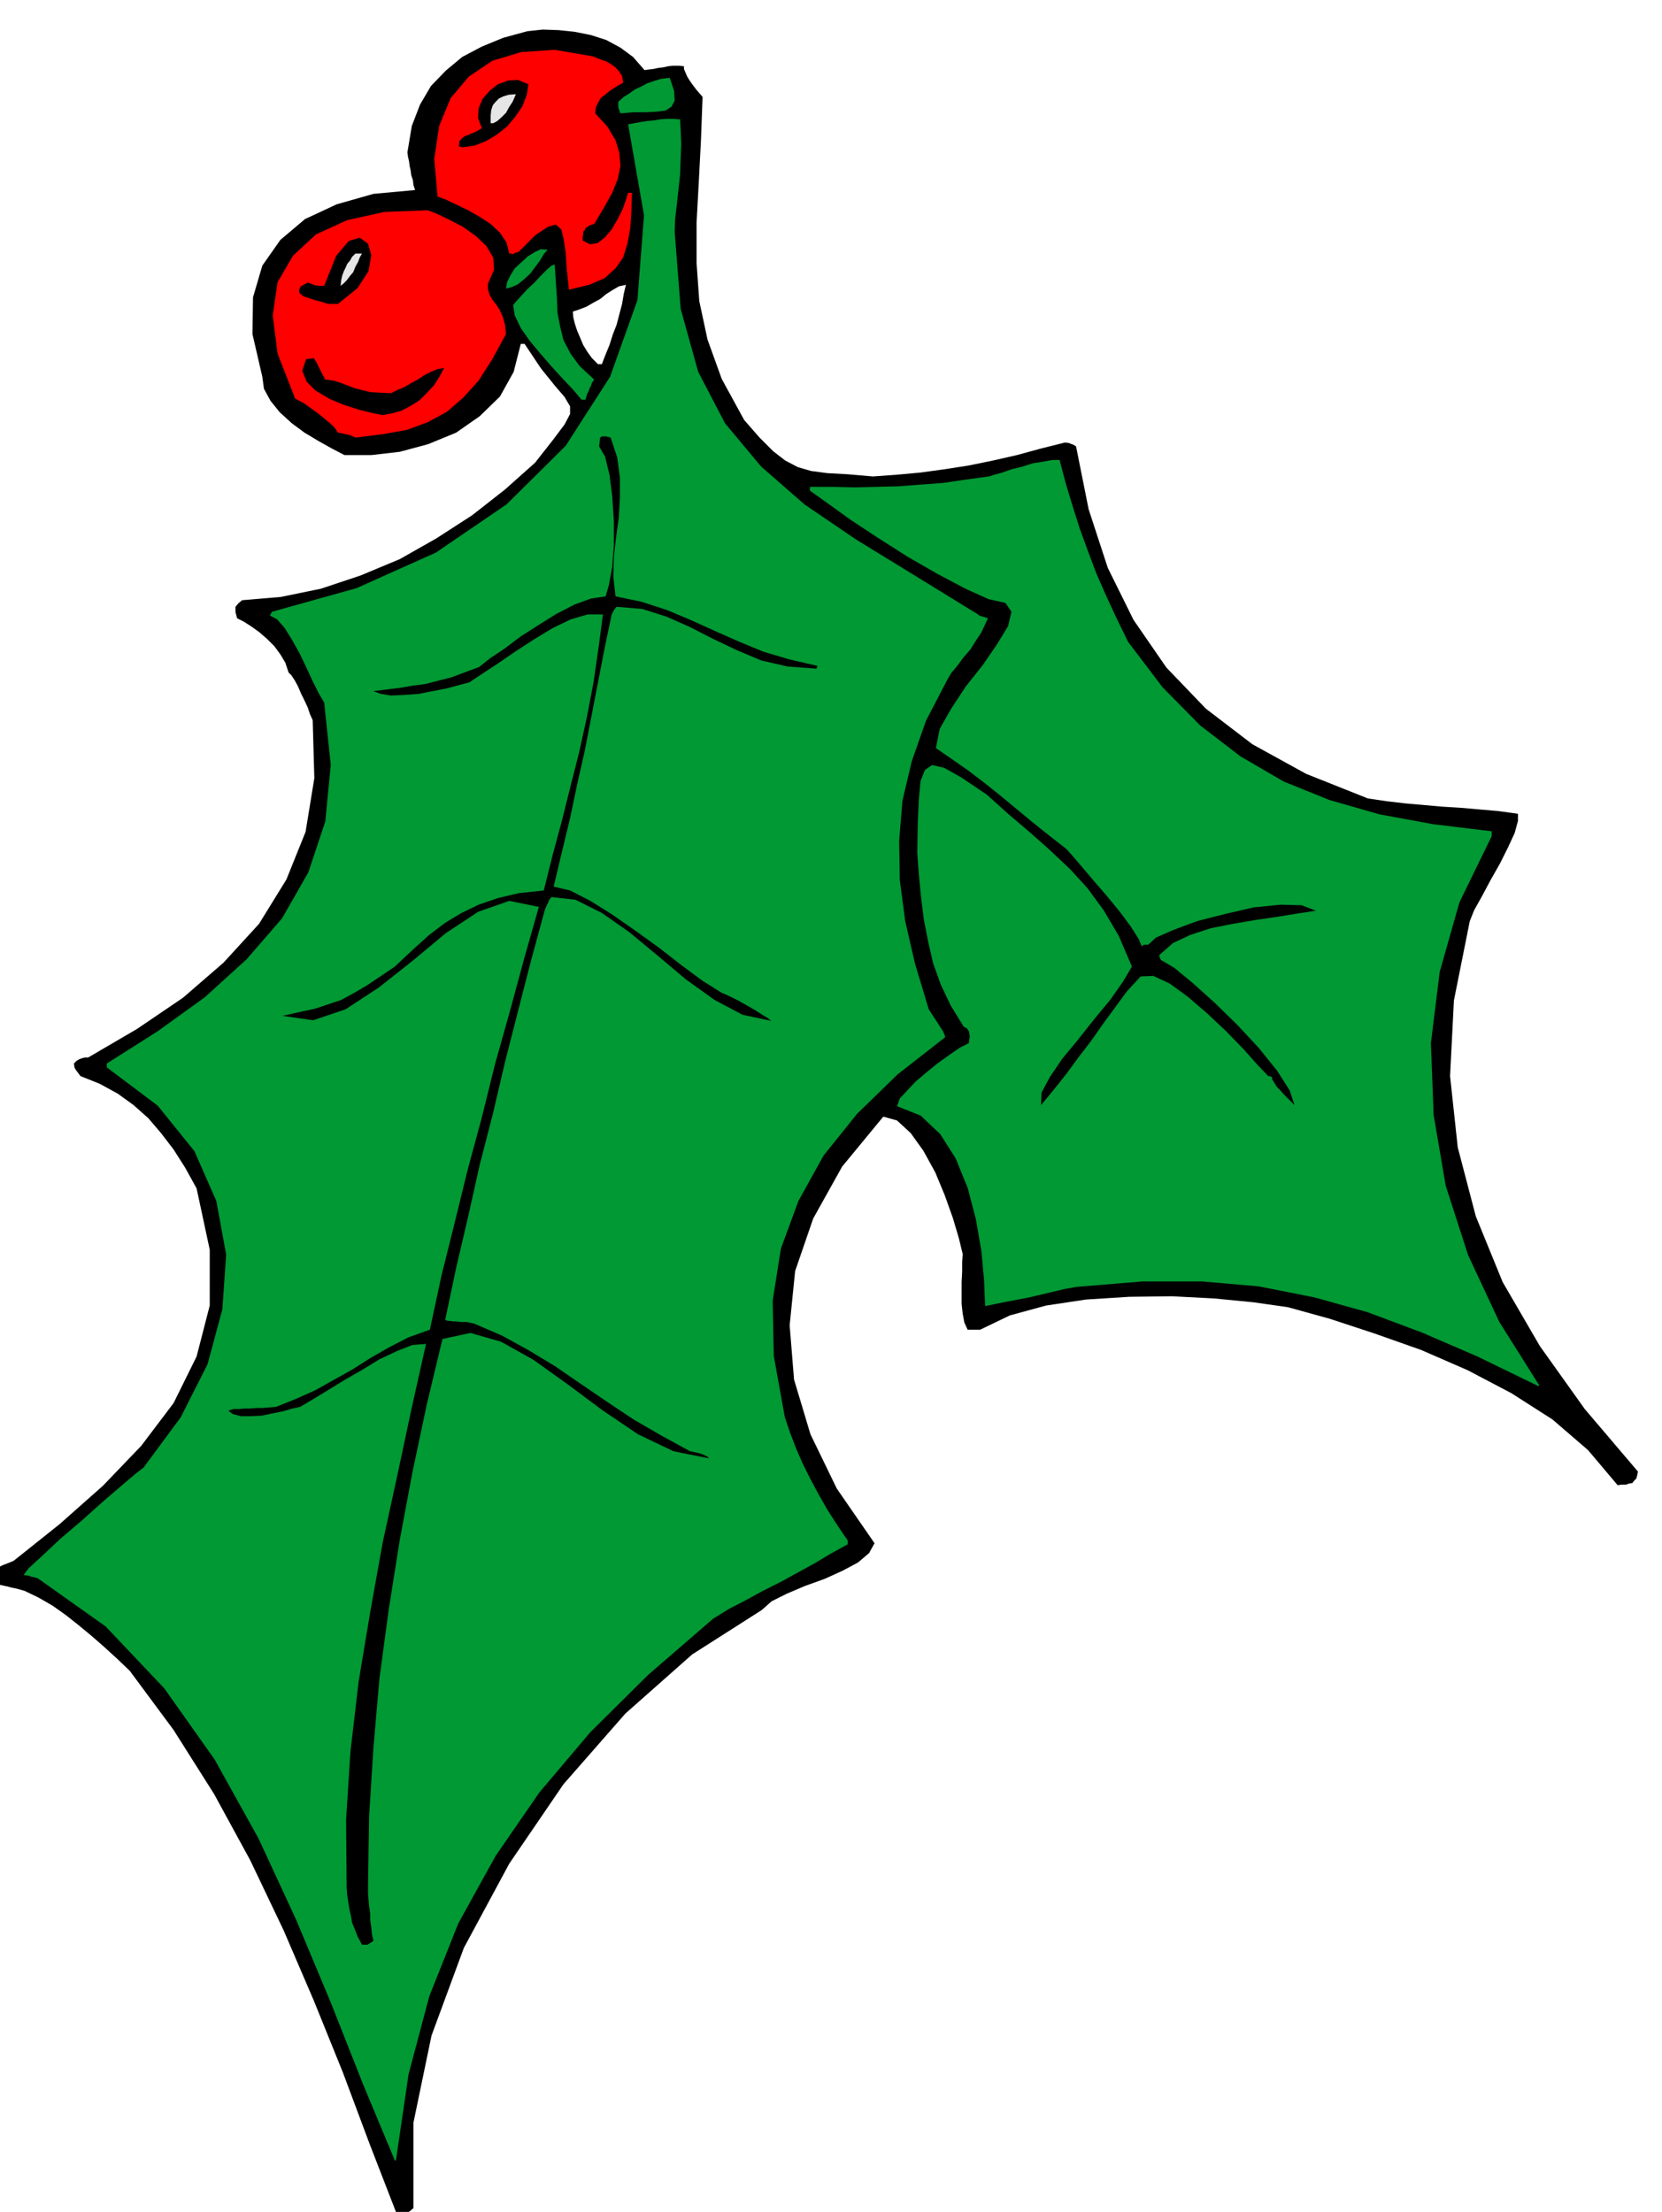
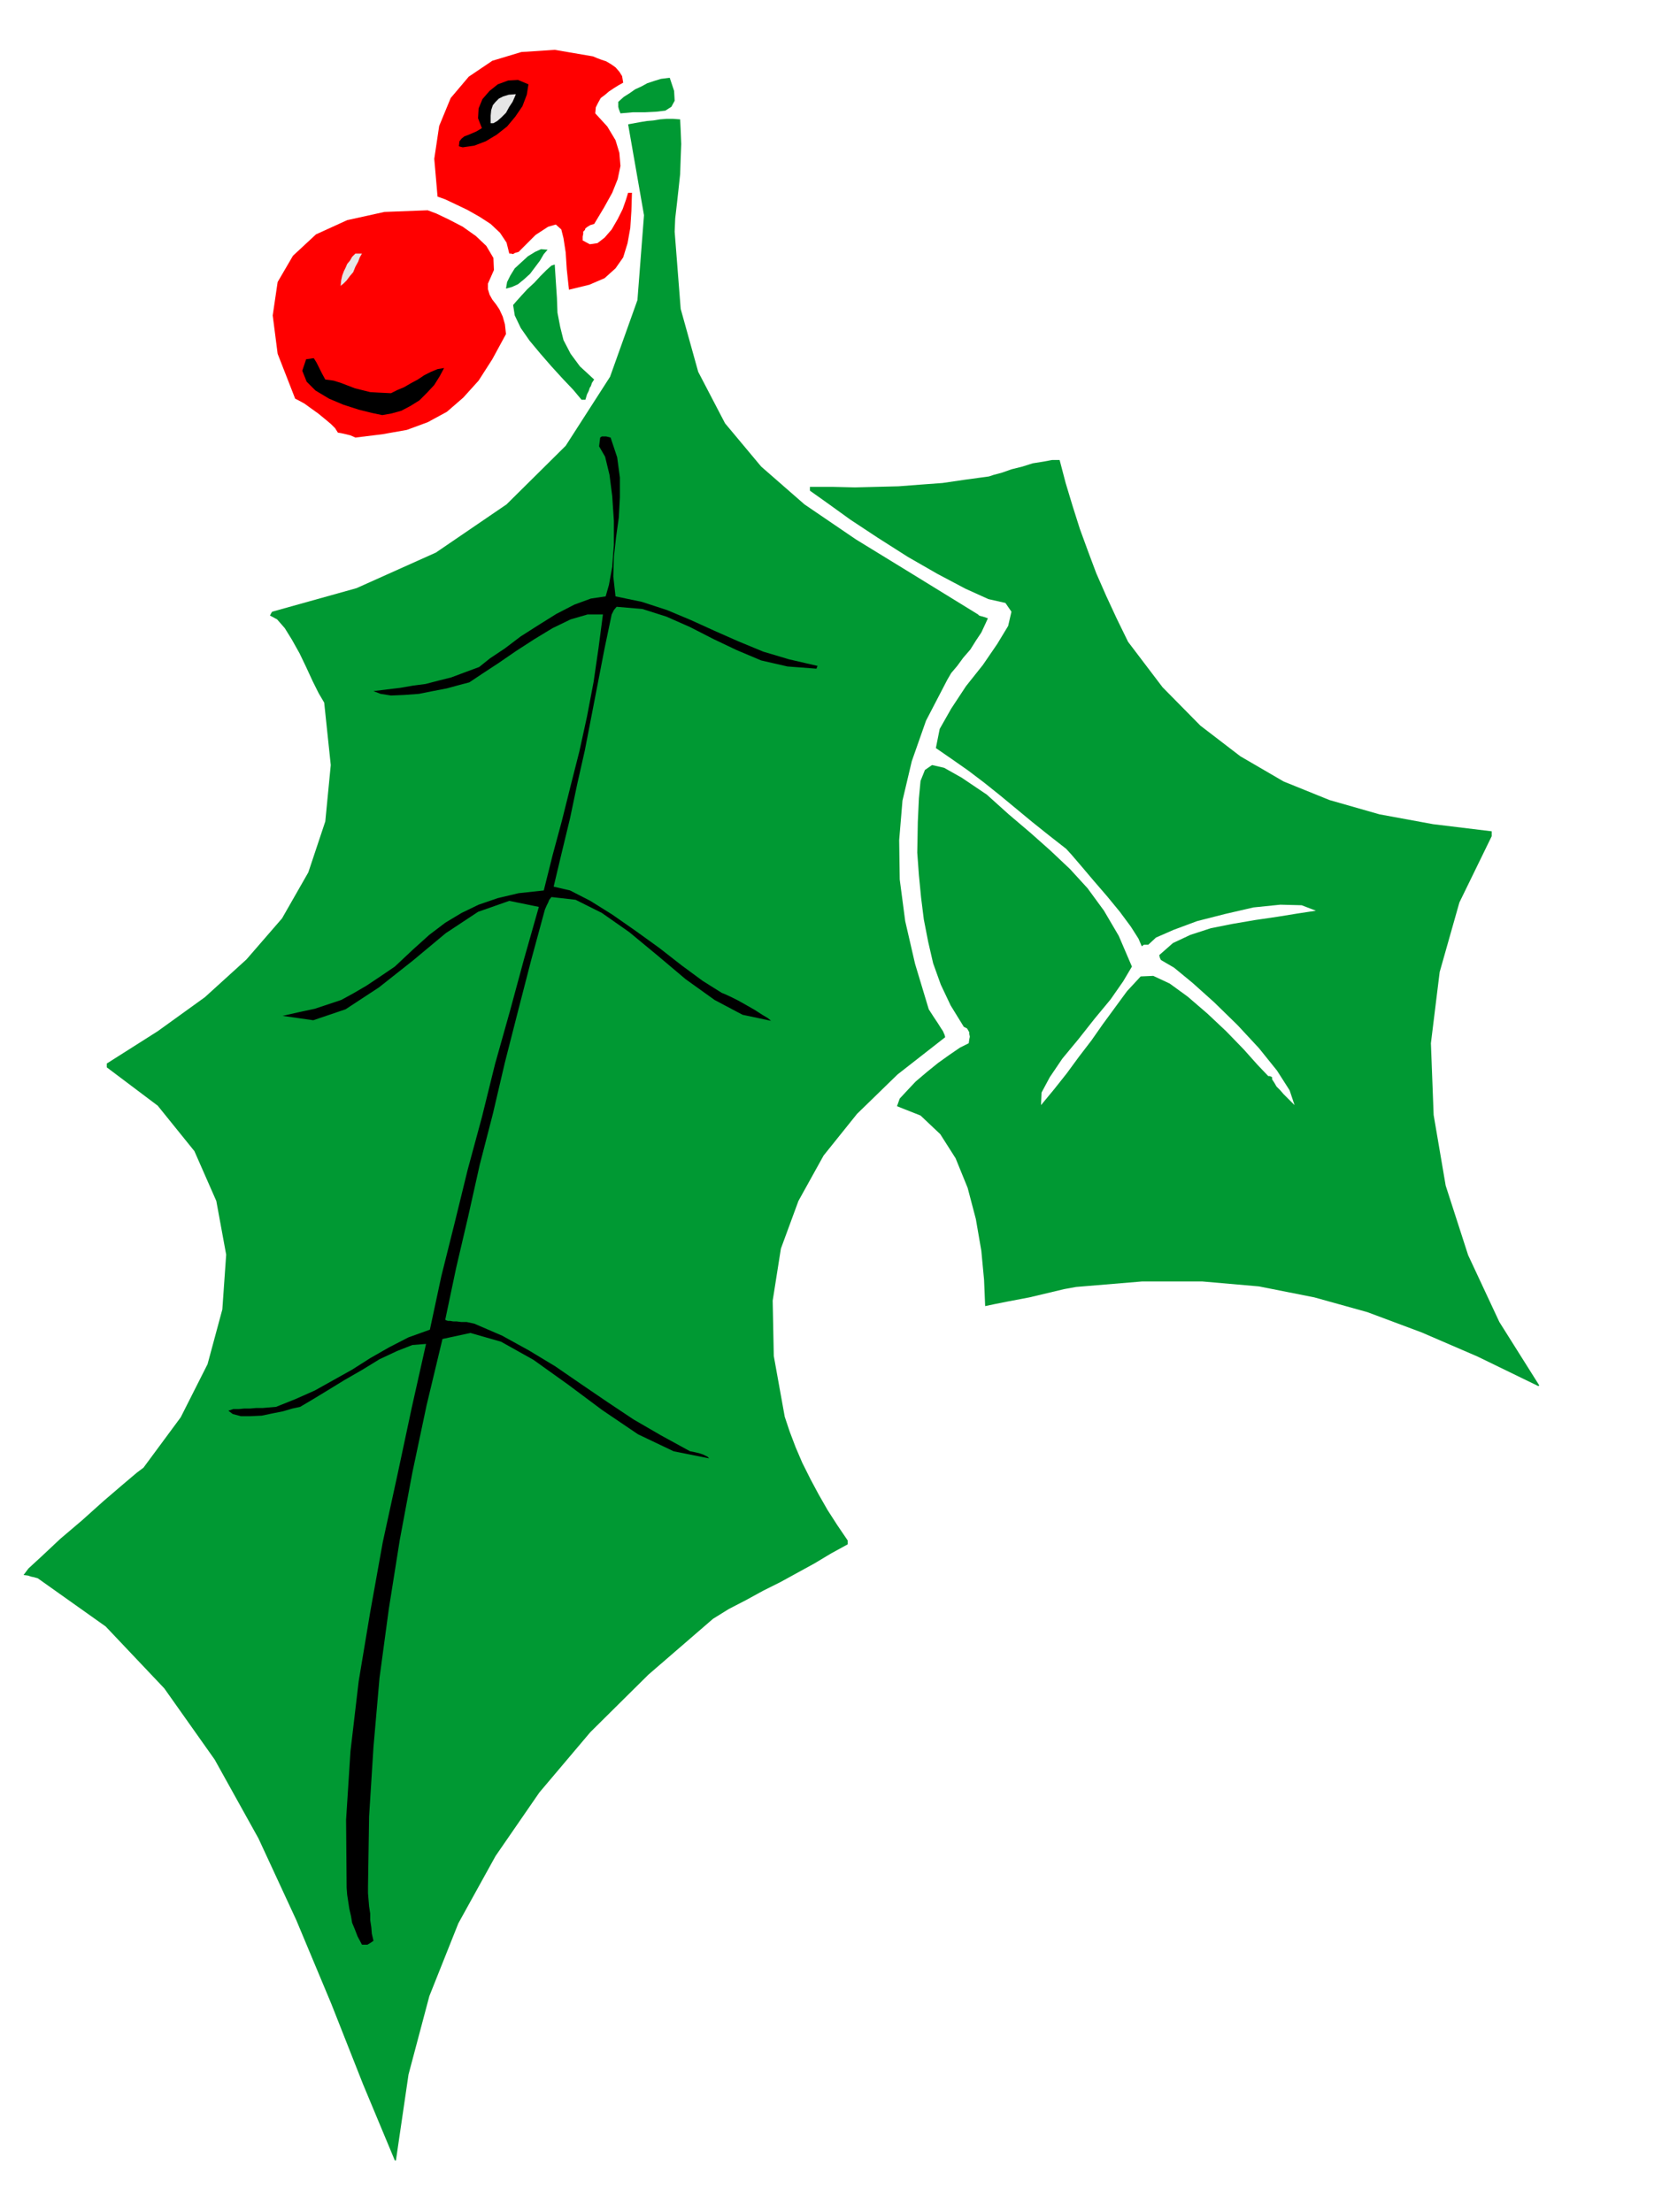
<svg xmlns="http://www.w3.org/2000/svg" fill-rule="evenodd" height="652.673" preserveAspectRatio="none" stroke-linecap="round" viewBox="0 0 3035 4039" width="490.455">
  <style>.brush1{fill:#000}.pen1{stroke:none}.brush2{fill:#093}.brush3{fill:red}.brush4{fill:#e6e6e6}</style>
-   <path class="pen1 brush1" d="m725 4044-50-129-49-131-53-131-55-128-61-128-66-121-74-117-80-108-23-22-23-21-24-21-23-19-24-19-24-17-26-15-25-12-14-4-10-2-7-2-5-1-9-2-8-2v-20l1-6 3-2 3-3 6-3 8-3 12-5 84-67 79-70 70-73 59-78 42-85 24-93v-102l-24-112-21-38-21-33-23-30-23-27-27-24-29-21-33-18-35-14-6-8-3-4-2-4-1-7 5-5 5-3 3-1 3-1 4-1h6l89-52 84-57 74-64 65-71 50-81 35-87 16-98-3-106-5-11-4-12-6-13-6-12-6-14-6-11-6-9-5-5-6-18-9-15-11-15-13-13-15-13-14-10-14-9-12-6-3-11v-10l5-6 7-6 71-6 73-15 72-24 72-30 67-38 65-42 60-47 55-49 33-42 21-28 10-19v-14l-10-17-18-21-25-31-30-45h-7l-13 51-25 45-37 36-43 30-51 21-52 14-52 6h-49l-23-12-25-14-25-15-23-17-22-20-17-21-12-22-3-22-18-78 1-67 17-58 33-47 45-38 58-27 67-19 76-7-3-9-1-9-3-9-1-8-2-9-1-8-2-9-1-8 8-48 15-39 20-34 27-28 30-25 36-19 39-16 44-12 28-3 29 1 29 3 30 6 28 9 26 14 23 17 21 24 7-1 9-1 9-2 9-1 9-2 9-1h10l10 1v5l3 7 3 7 5 8 5 7 6 8 6 7 6 7-3 80-4 77-4 73v73l5 70 15 70 26 72 41 75 28 32 25 25 22 17 23 12 24 7 30 4 37 2 46 4 42-3 44-4 44-6 45-7 44-9 44-10 44-12 44-11 7 1 5 2 3 1 5 3 23 115 35 107 47 95 60 87 72 75 85 65 98 54 113 45 34 5 34 4 34 3 34 3 33 2 34 3 35 3 36 5v13l-6 22-12 26-15 30-17 30-16 30-14 25-8 20-29 145-7 138 14 130 33 126 49 120 68 117 82 115 97 114-1 6-2 7-4 4-3 4-6 1-6 2h-8l-7 1-54-64-65-56-75-48-80-42-85-37-85-30-82-27-76-21-63-9-72-7-77-4-78 1-79 5-73 11-66 18-54 26h-23l-6-13-3-16-2-18v-40l1-19v-18l1-14-7-29-11-37-15-42-17-41-22-40-23-32-25-23-25-7-75 91-53 95-33 96-10 99 8 99 30 100 48 99 69 100-10 18-20 17-28 15-33 15-36 13-33 14-28 14-18 16-127 81-122 108-113 129-99 145-83 154-59 160-33 159v156l-7 6-7 4-8 2h-8zm367-3379h7l7-18 7-17 6-19 7-18 5-19 5-19 3-18 4-17-13 3-12 7-11 7-11 9-13 7-12 7-13 5-12 4 1 11 3 12 4 12 6 14 5 12 8 13 8 11 11 11z" />
  <path class="pen1 brush2" d="m721 3945-58-139-58-147-64-153-69-149-80-144-92-130-107-113-124-88-7-2-5-1-6-2-8-1 9-12 25-23 33-31 40-34 39-35 35-30 26-22 12-9 68-92 49-97 27-100 7-100-18-98-40-91-67-83-93-70v-7l93-59 86-62 76-69 65-75 48-84 31-93 10-103-12-114-10-17-11-22-12-26-12-25-14-25-13-21-14-16-13-7 2-4 2-3 154-43 145-65 129-88 108-107 81-126 50-140 12-155-29-166 11-2 11-2 12-2 12-1 12-2 12-1h12l13 1 1 20 1 25-1 26-1 29-3 28-3 27-3 26-1 24 11 141 32 115 49 94 66 79 79 69 94 64 106 65 117 72 2 2 3 1 4 1 9 3-5 11-7 15-10 15-10 16-13 15-11 15-11 13-7 12-39 75-26 74-17 72-6 72 1 72 10 76 18 78 25 83 9 14 8 12 5 8 4 6 3 7 1 4-87 68-74 72-61 76-46 83-32 87-15 95 2 101 20 111 9 27 11 29 12 28 15 30 15 28 16 28 18 28 19 28v7l-31 17-30 18-31 17-31 17-32 16-31 17-31 16-29 18-118 102-106 105-93 110-80 116-68 123-53 133-38 143-23 157h-2z" />
  <path class="pen1 brush1" d="m661 3551-8-15-5-13-5-12-2-12-3-13-2-13-2-13-1-13-1-124 8-125 15-128 21-126 23-128 27-124 26-122 26-116-25 2-28 11-32 15-31 19-33 19-31 19-28 17-22 13-14 3-17 5-20 4-19 4-21 1h-17l-15-4-8-6 9-3h10l10-1h11l11-1h12l12-1 12-1 35-14 36-16 34-19 34-19 33-21 35-20 35-18 39-14 21-98 24-96 24-98 26-96 24-97 27-96 26-96 27-95-54-11-57 20-59 39-60 50-62 49-61 40-59 20-56-8 31-7 28-6 24-8 24-8 22-12 24-14 24-16 28-19 33-31 30-27 29-22 30-18 31-15 35-12 38-9 46-5 16-64 17-63 16-64 16-63 14-64 12-63 9-62 8-61h-28l-31 9-33 16-33 20-34 22-32 22-29 19-24 16-19 5-22 6-26 5-25 5-27 2-24 1-19-3-13-5 24-3 25-3 23-4 23-3 23-6 24-6 24-9 27-10 20-16 27-18 29-22 33-21 32-20 33-17 30-11 27-4 6-21 6-33 3-40v-44l-3-45-5-39-8-33-11-19 1-8 1-8 3-2h8l8 2 12 36 5 37v36l-2 37-5 36-4 36-1 36 4 36 48 10 46 15 43 18 44 20 43 19 46 19 47 14 52 12-1 2-1 3-53-4-48-11-45-19-42-20-43-22-43-19-44-14-47-4-5 6-4 8-13 62-12 62-12 62-12 62-14 62-13 62-15 62-15 63 30 7 37 19 40 25 43 30 43 31 41 32 38 28 35 22 5 2 11 5 14 7 16 9 14 8 14 9 10 6 6 5-52-11-51-27-53-38-51-43-52-43-50-35-48-24-44-5-4 5-2 5-3 6-3 7-25 92-24 93-24 94-22 94-24 93-21 94-22 94-20 95 2 1 3 1h4l6 1h6l8 1h10l14 3 51 22 49 27 48 29 48 33 47 32 48 32 50 29 53 29 10 2 8 2 6 2 4 2 4 2 3 3-65-13-65-31-65-44-63-47-63-45-59-33-56-16-51 11-29 121-26 123-23 123-20 126-17 126-11 126-8 127-2 128v12l1 12 1 12 2 13v12l2 13 1 12 3 13-6 4-5 3h-10z" />
  <path class="pen1 brush2" d="m2807 2530-109-53-102-44-99-37-97-27-101-20-103-9h-111l-120 10-22 4-21 5-21 5-21 5-21 4-21 4-20 4-19 4-2-48-5-53-10-58-15-57-22-54-28-44-36-34-43-17 5-14 13-14 16-17 20-17 21-17 21-15 19-13 16-8 1-7 1-5-1-5v-3l-4-7-6-3-24-39-18-38-14-39-9-39-8-41-5-40-4-41-3-41 1-56 2-43 3-32 8-20 13-9 22 5 32 18 46 31 40 36 40 34 36 32 36 34 32 35 30 41 27 46 24 56-16 27-23 33-29 35-30 38-29 35-23 34-15 28-1 23 24-29 23-29 22-30 23-30 21-30 22-30 22-30 25-27 23-1 30 14 33 24 36 31 34 32 32 33 25 28 20 21h3l4 2v4l4 6 4 7 7 7 6 7 7 7 6 6 7 7-9-27-23-36-33-41-39-42-43-42-39-35-34-28-24-14-2-4-1-5 25-22 32-15 37-12 40-8 41-7 41-6 37-6 33-5-26-10-39-1-49 5-52 12-51 13-43 16-32 14-14 13h-8l-4 3-6-14-14-22-20-27-23-28-25-29-22-26-18-21-10-11-32-25-30-24-29-24-29-24-30-24-29-22-30-21-29-20 7-35 21-37 27-41 31-39 26-38 20-33 6-26-11-16-31-7-42-19-51-27-54-31-55-35-50-33-43-31-31-22v-7h41l41 1 40-1 40-1 39-3 41-3 41-6 44-6 9-3 15-4 17-6 20-5 19-6 19-3 16-3h14l11 42 13 43 13 41 15 41 15 40 18 41 19 41 21 43 63 83 69 70 73 56 79 46 84 34 91 26 98 18 107 13v9l-59 121-36 127-16 130 5 131 22 129 41 127 57 122 73 116-2 1-2-1z" />
  <path class="pen1 brush3" d="m649 799-9-4-8-2-9-2-6-1-5-8-8-8-12-10-11-9-14-10-11-8-11-6-6-3-32-82-9-70 9-61 28-48 42-39 57-26 68-15 79-3 16 6 23 11 25 13 24 17 19 18 13 22 1 22-11 25v10l3 10 5 9 7 9 6 9 6 13 4 14 2 18-25 46-25 39-28 31-30 26-35 19-38 14-45 8-49 6z" />
  <path class="pen1 brush1" d="m698 758-19-4-24-6-28-9-26-11-25-15-16-16-8-20 7-21 7-1 7-1 5 8 5 10 5 10 6 11 15 2 13 4 13 5 13 5 12 3 16 4 17 1 21 1 12-6 12-5 12-7 13-7 12-8 12-6 12-5 12-2-8 15-10 16-13 14-14 14-16 10-17 9-18 5-17 3z" />
  <path class="pen1 brush2" d="m1062 730-15-18-19-20-21-23-20-23-20-24-16-23-11-23-3-19 6-7 9-10 11-12 13-12 11-12 11-11 9-8 6-2 2 31 2 30 1 27 5 26 6 24 13 25 17 23 26 24-4 6-2 6-2 3-2 6-3 6-3 10h-7z" />
-   <path class="pen1 brush1" d="m599 555-12-4-12-3-12-4-9-3-7-6-1-5 3-7 13-7 6 2 7 3 8 1h9l22-55 23-27 20-6 15 11 6 21-5 29-20 31-36 29h-18z" />
  <path class="pen1 brush3" d="m1039 529-4-37-2-31-4-26-4-16-10-9-14 4-23 15-31 31-7 2-3 2-4-1h-3l-5-20-12-18-17-16-20-13-23-13-21-10-19-9-14-5-6-69 9-60 21-51 33-39 43-29 53-16 61-4 70 12 7 3 8 3 9 3 10 6 7 5 7 8 5 8 2 12-9 5-8 5-9 6-7 6-8 6-5 9-4 8-1 11 22 24 15 25 7 23 2 24-5 24-10 25-15 27-18 30-7 2-5 3-4 3-1 3-3 3v4l-1 5v7l13 7 14-2 13-10 13-15 11-19 9-18 6-17 4-13h7l-1 33-2 31-5 28-8 26-14 20-20 18-28 12-37 9z" />
  <path class="pen1 brush2" d="m924 527 2-12 6-12 8-13 12-11 12-11 13-8 11-5 12 1-7 8-7 12-9 12-9 12-11 10-11 9-11 5-11 3z" />
  <path class="pen1 brush4" d="m622 522 1-10 2-9 3-8 3-6 3-7 5-6 4-7 6-6h12l-4 7-3 8-5 9-4 10-6 7-6 8-6 6-5 4z" />
  <path class="pen1 brush1" d="m845 269-4-1-3-1 1-9 4-5 5-4 8-3 7-3 7-3 5-3 5-3-7-18 1-18 7-17 13-15 15-12 19-7 18-1 19 8-3 19-8 21-13 19-15 18-19 15-20 12-21 8-21 3z" />
  <path class="pen1 brush4" d="M896 225v-14l1-10 3-9 5-6 6-6 8-4 10-3 13-1-2 5-4 9-6 9-6 11-8 8-8 7-7 4h-5z" />
  <path class="pen1 brush2" d="m1133 207-3-8-1-4v-9l10-9 11-7 10-7 11-5 11-6 12-4 13-4 16-2 8 24 1 18-6 11-11 7-17 2-20 1h-22l-23 2z" />
</svg>